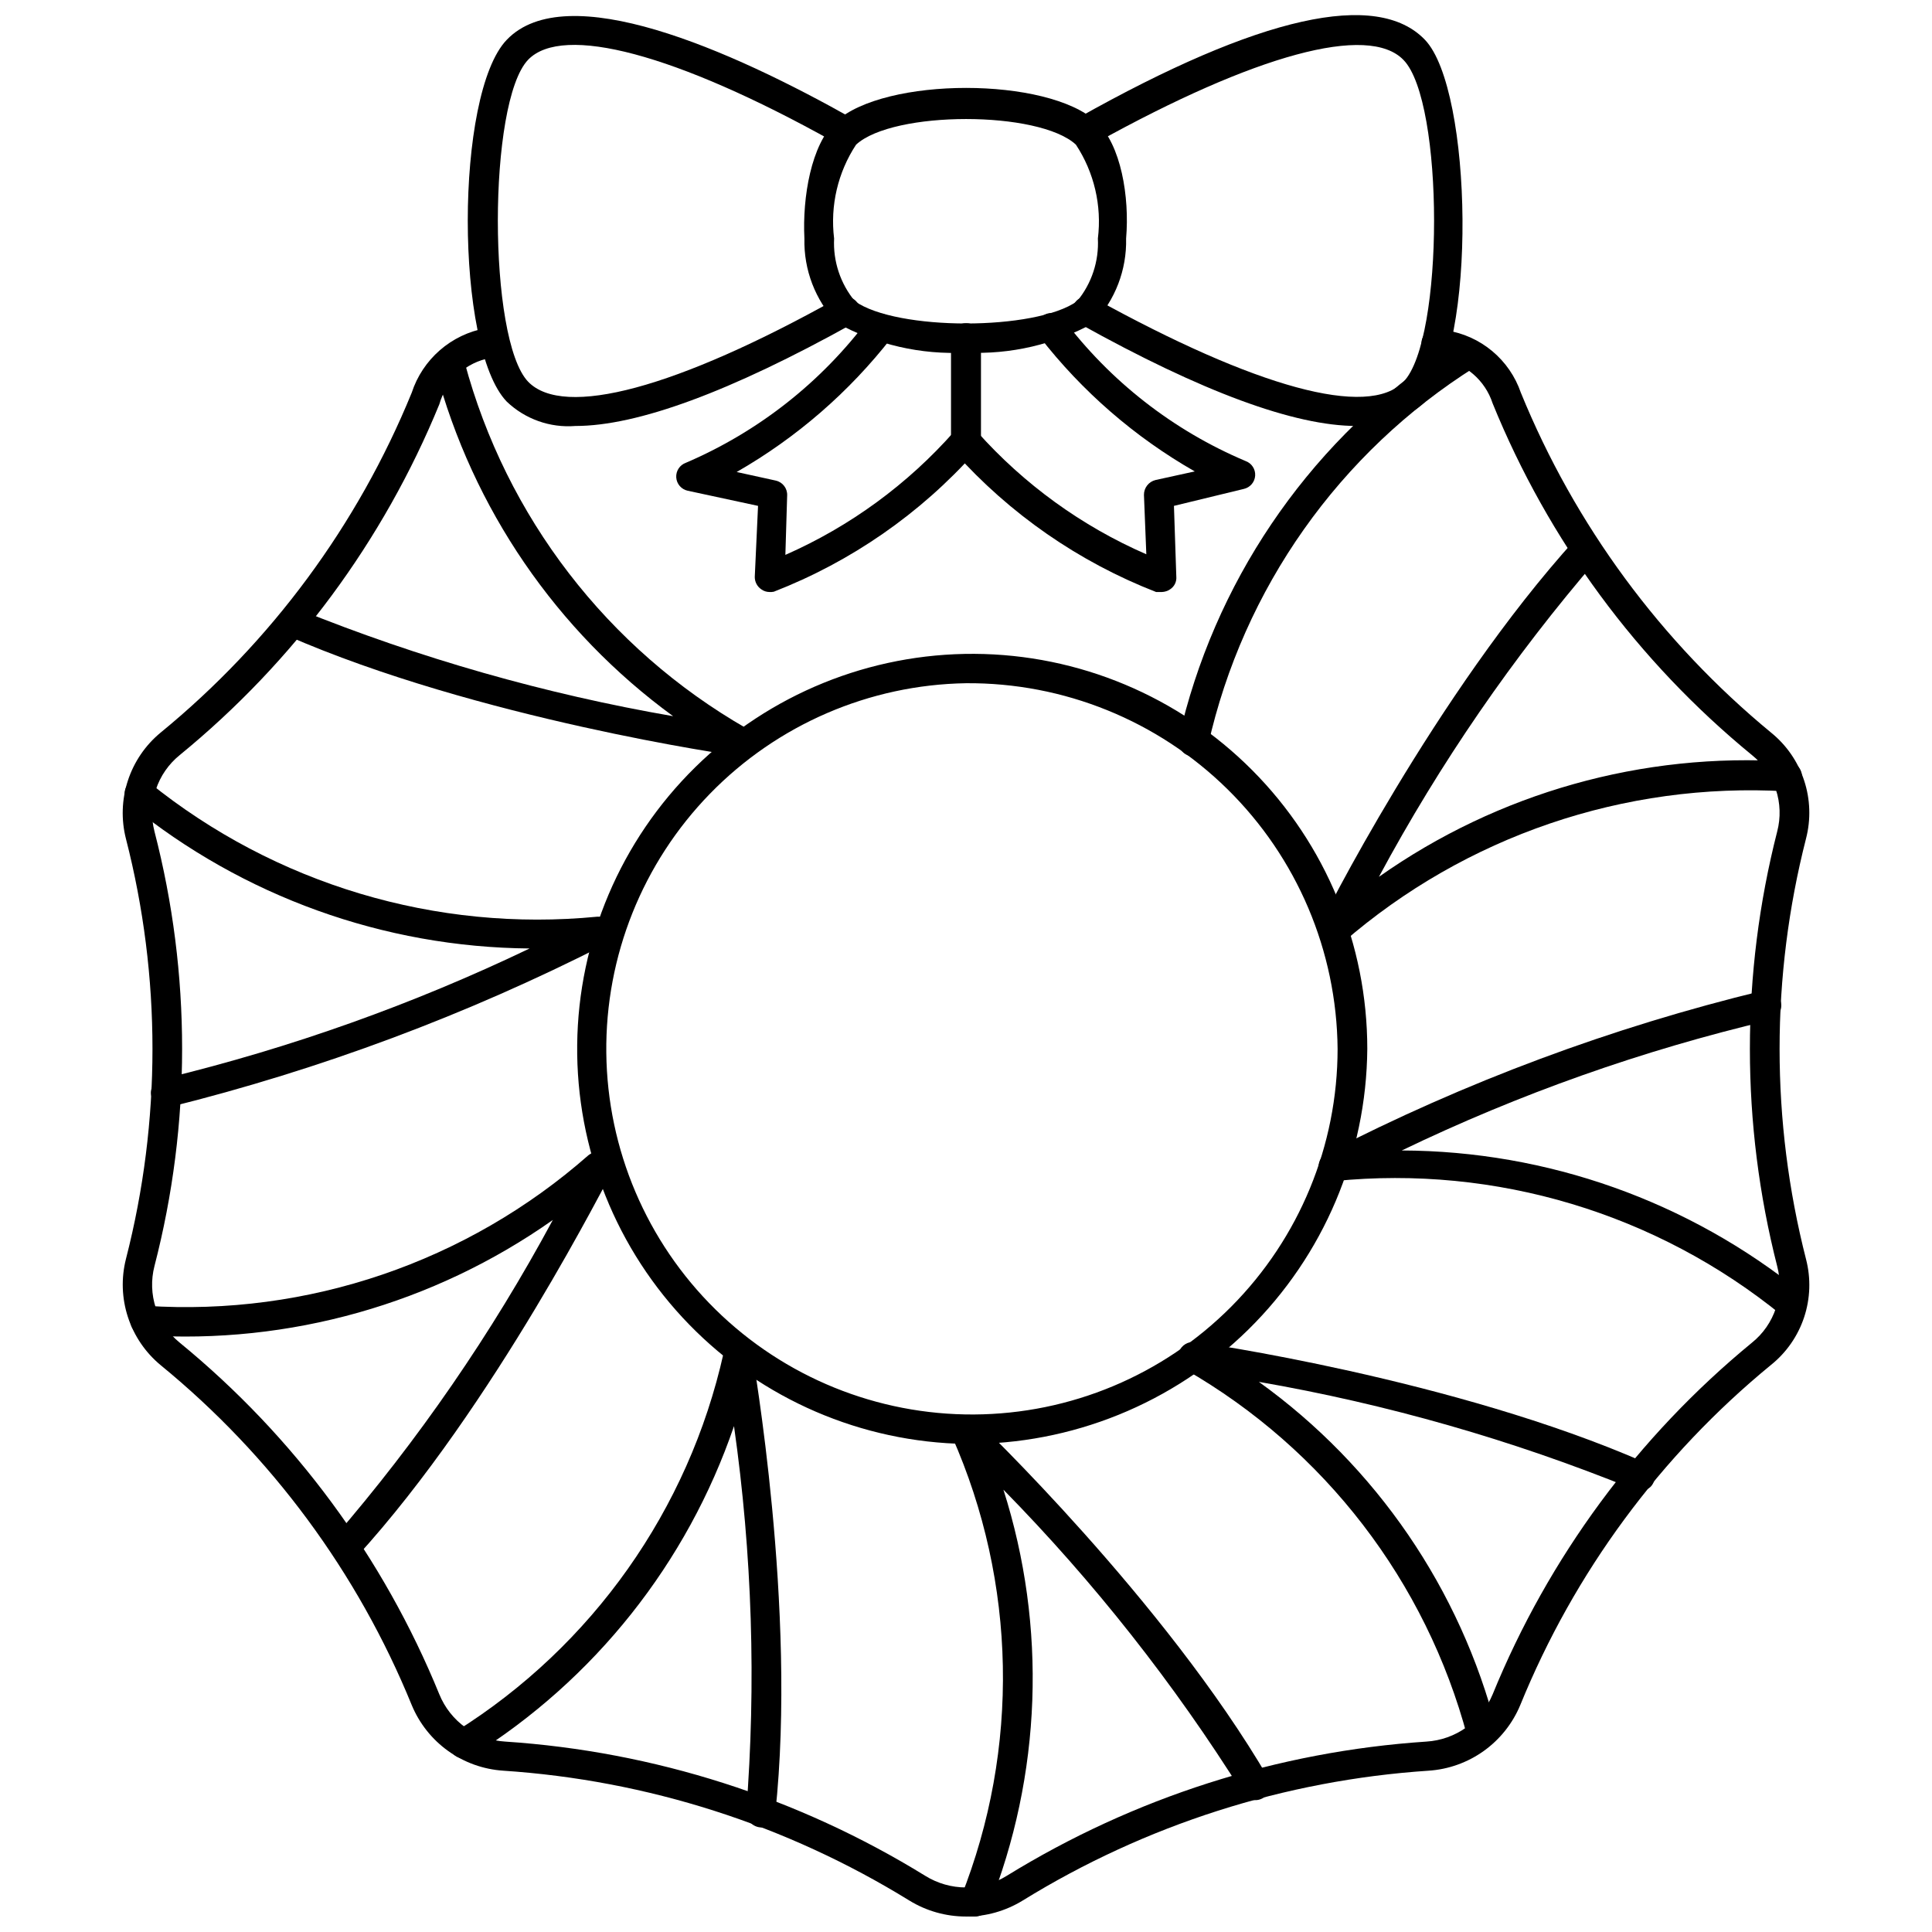
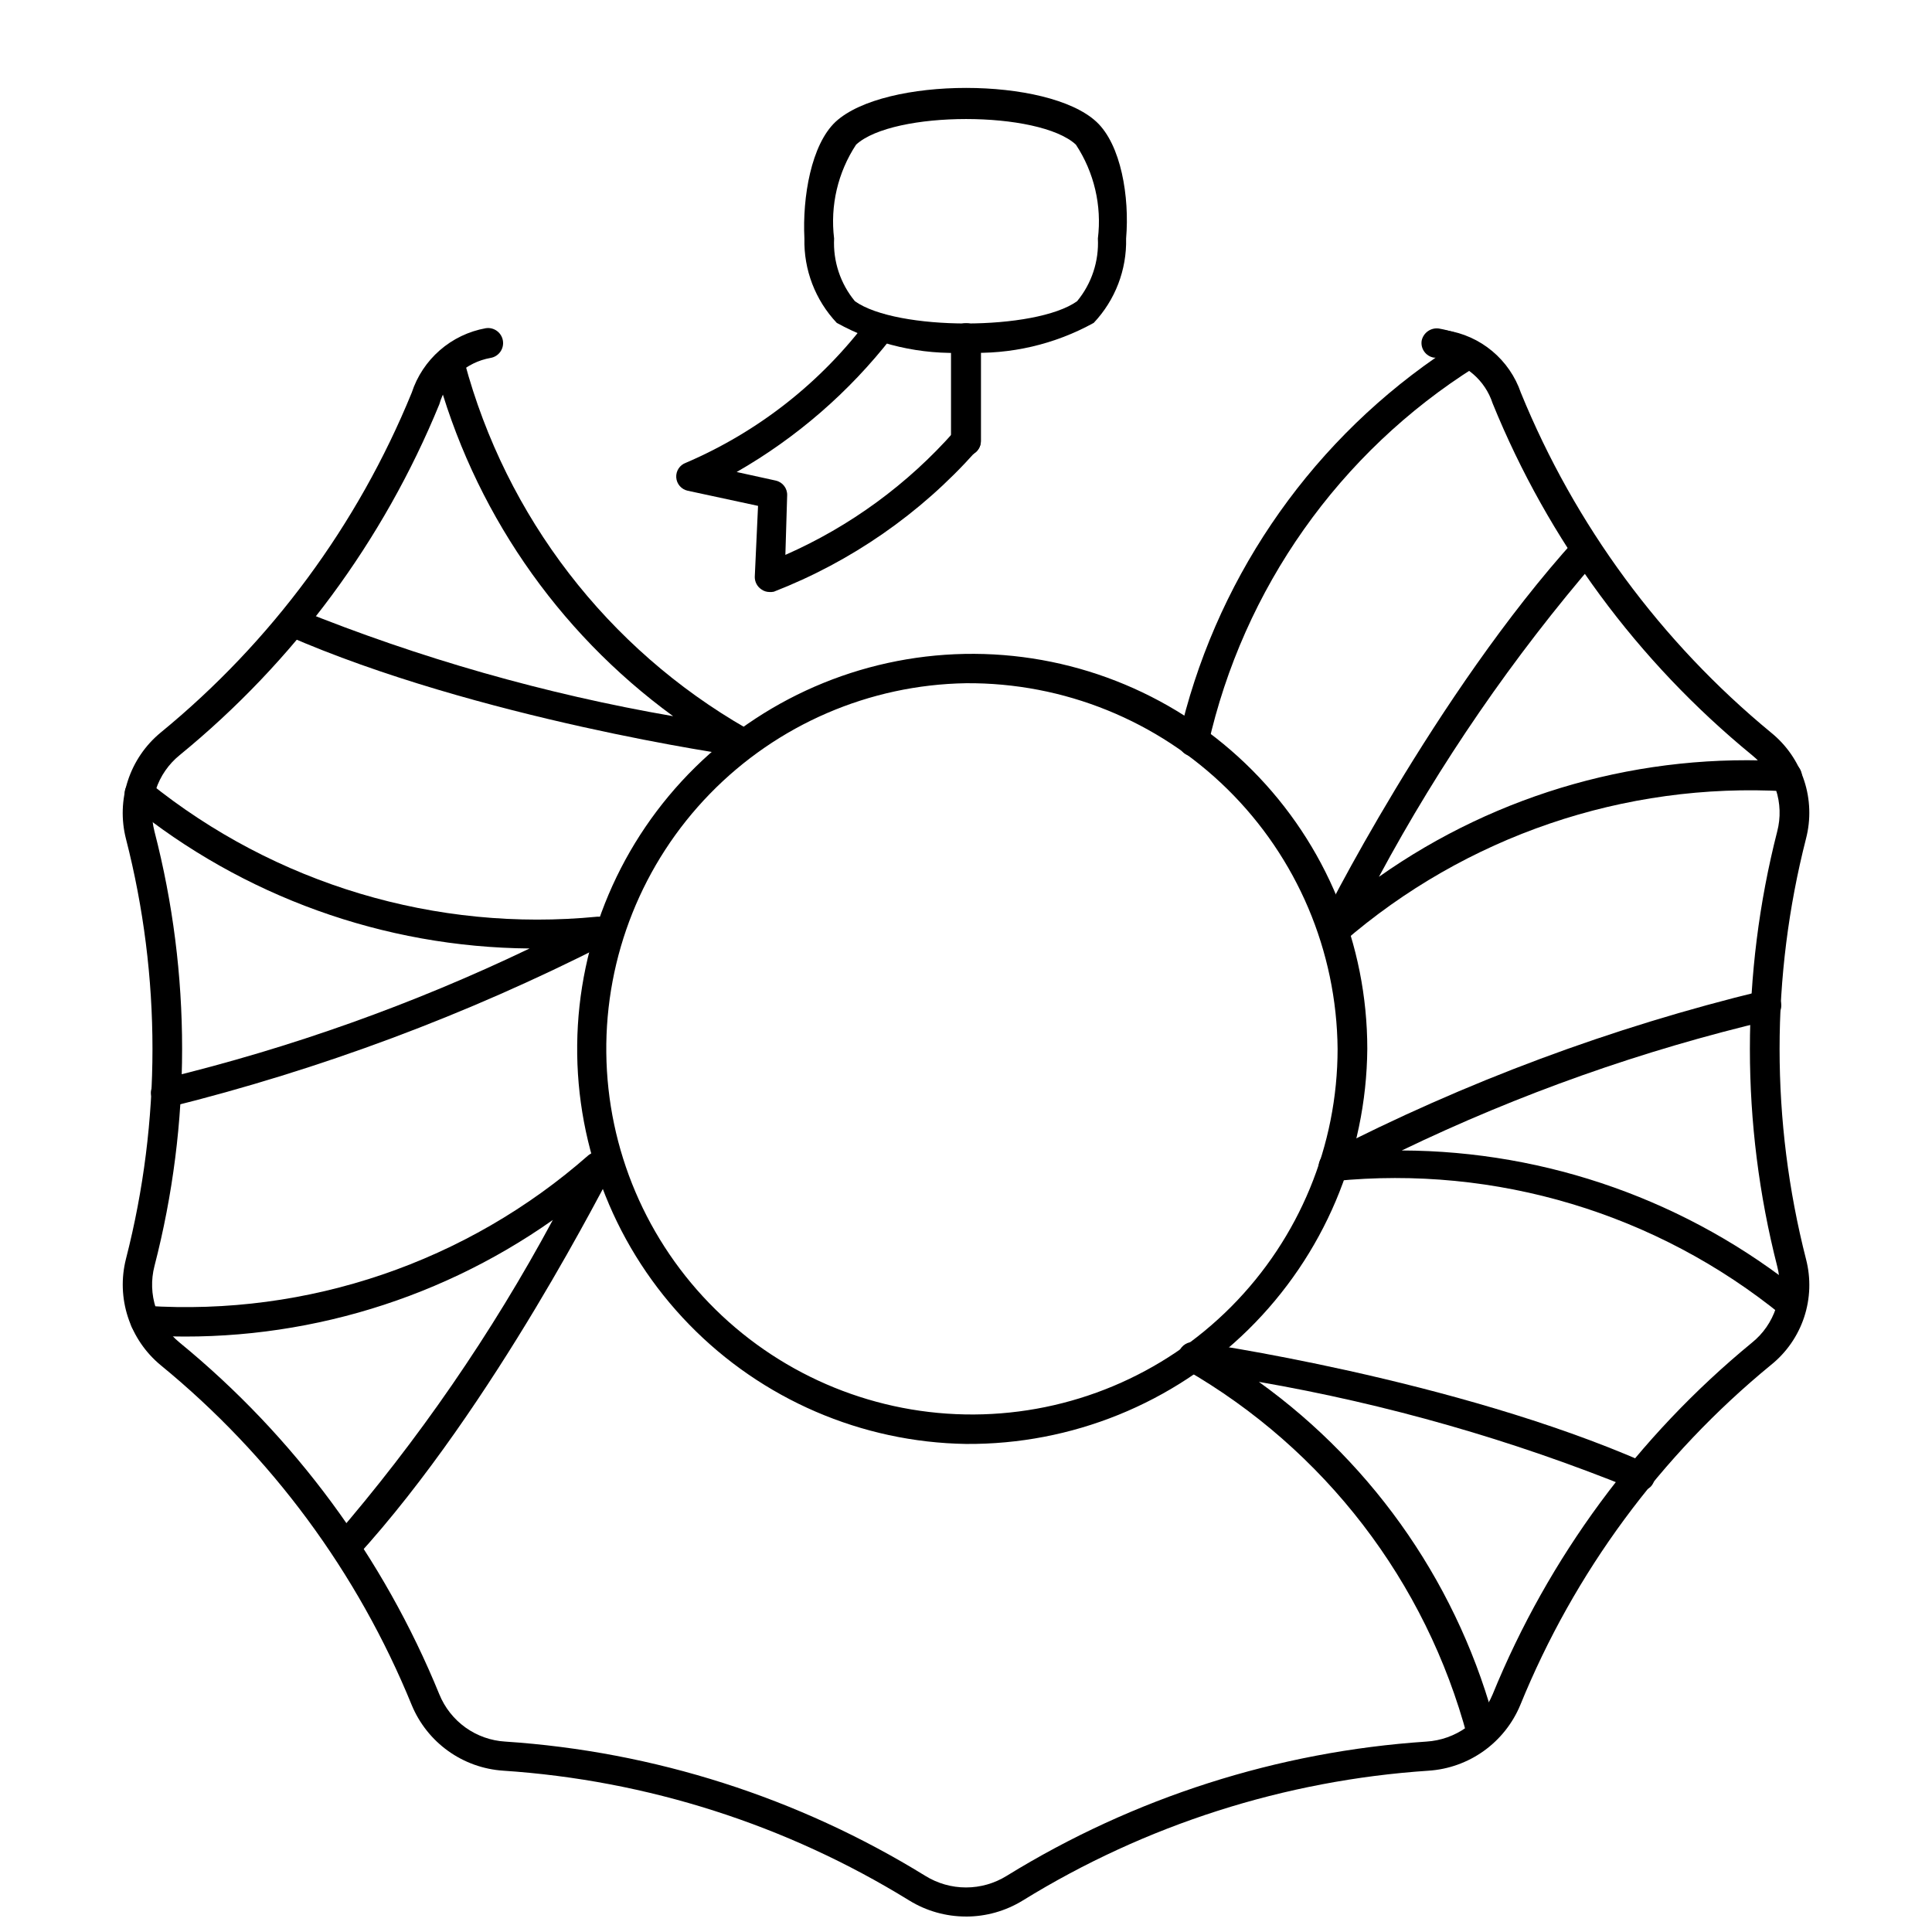
<svg xmlns="http://www.w3.org/2000/svg" width="800px" height="800px" version="1.1" viewBox="144 144 512 512">
  <defs>
    <clipPath id="d">
      <path d="m176 230h448v421.9h-448z" />
    </clipPath>
    <clipPath id="c">
      <path d="m395 519h86v132.9h-86z" />
    </clipPath>
    <clipPath id="b">
-       <path d="m427 148.09h105v108.91h-105z" />
-     </clipPath>
+       </clipPath>
    <clipPath id="a">
      <path d="m267 148.09h106v108.91h-106z" />
    </clipPath>
  </defs>
  <g clip-path="url(#d)">
    <path d="m400 651.9c-5.309 0.004-10.516-1.469-15.035-4.25-32.531-20.066-69.473-31.879-107.61-34.402-5.262-0.348-10.32-2.16-14.605-5.234s-7.625-7.289-9.641-12.16c-14.316-35.098-37.184-66.055-66.516-90.059-4.047-3.34-7.062-7.766-8.691-12.754-1.633-4.988-1.812-10.34-0.52-15.426 9.367-36.512 9.367-74.797 0-111.31-1.301-5.086-1.129-10.438 0.504-15.43 1.633-4.992 4.652-9.414 8.707-12.75 29.316-24.02 52.18-54.973 66.516-90.055 1.422-4.356 3.992-8.238 7.445-11.246 3.449-3.008 7.652-5.027 12.156-5.84 2.176-0.348 4.219 1.133 4.566 3.309 0.348 2.172-1.133 4.219-3.305 4.566-3.184 0.57-6.141 2.023-8.531 4.195-2.394 2.172-4.133 4.973-5.012 8.082-14.844 36.23-38.492 68.188-68.801 92.969-2.938 2.375-5.133 5.547-6.32 9.133-1.188 3.59-1.316 7.441-0.371 11.102 9.766 37.766 9.766 77.398 0 115.17-0.949 3.668-0.824 7.535 0.363 11.137 1.184 3.602 3.383 6.785 6.328 9.172 30.336 24.855 53.984 56.891 68.801 93.203 1.438 3.523 3.84 6.57 6.93 8.785 3.094 2.215 6.75 3.508 10.547 3.731 39.449 2.617 77.66 14.832 111.31 35.582 3.238 2.008 6.973 3.074 10.785 3.074 3.809 0 7.543-1.066 10.781-3.074 33.629-20.738 71.812-32.953 111.23-35.582 3.801-0.234 7.465-1.535 10.566-3.746 3.102-2.211 5.523-5.25 6.988-8.77 14.816-36.289 38.434-68.32 68.723-93.203 2.945-2.367 5.148-5.539 6.336-9.129 1.184-3.59 1.309-7.445 0.355-11.102-9.656-37.809-9.656-77.438 0-115.25 0.953-3.66 0.828-7.516-0.355-11.105-1.188-3.59-3.391-6.758-6.336-9.129-30.328-24.844-53.957-56.887-68.723-93.203-0.98-3.016-2.769-5.703-5.168-7.769-2.402-2.066-5.324-3.438-8.453-3.961-2.121-0.359-3.559-2.359-3.227-4.484 0.152-1.027 0.719-1.945 1.566-2.539 0.852-0.598 1.906-0.816 2.922-0.609 4.504 0.676 8.734 2.574 12.23 5.488 3.5 2.914 6.129 6.734 7.606 11.043 14.305 35.039 37.078 65.98 66.285 90.055 4.082 3.297 7.133 7.699 8.777 12.684 1.648 4.984 1.824 10.336 0.512 15.418-9.344 36.57-9.344 74.898 0 111.47 1.316 5.07 1.141 10.414-0.504 15.383-1.648 4.973-4.699 9.363-8.785 12.641-29.312 24.043-52.148 55.023-66.441 90.137-2.031 4.879-5.383 9.094-9.68 12.168-4.301 3.074-9.371 4.883-14.645 5.227-38.113 2.539-75.027 14.348-107.53 34.402-4.523 2.781-9.727 4.254-15.035 4.25zm0-125.24c-27.668-0.438-54.039-11.809-73.348-31.633-19.309-19.82-29.984-46.48-29.691-74.152 0.289-27.668 11.52-54.098 31.242-73.512 19.719-19.41 46.32-30.23 73.992-30.086 27.668 0.145 54.16 11.234 73.676 30.852 19.516 19.617 30.477 46.16 30.477 73.832-0.227 27.984-11.559 54.73-31.5 74.363-19.941 19.633-46.863 30.543-74.848 30.336zm0-201.6c-25.605 0.414-50.008 10.949-67.867 29.301-17.863 18.352-27.734 43.027-27.457 68.633 0.273 25.609 10.676 50.066 28.93 68.027 18.254 17.961 42.875 27.969 68.484 27.832 25.609-0.137 50.121-10.402 68.184-28.559 18.059-18.156 28.199-42.723 28.203-68.332-0.227-25.902-10.727-50.656-29.191-68.824s-43.383-28.27-69.285-28.078z" />
  </g>
  <path d="m339.78 344.27h-0.551c-0.629 0-68.723-9.762-119.26-31.883-1.355-0.629-2.242-1.969-2.281-3.465 0.129-1.277 0.852-2.418 1.949-3.082 1.098-0.668 2.445-0.777 3.641-0.301 31.941 12.906 65.164 22.379 99.105 28.258-30.918-22.551-53.148-55.035-62.977-92.023-0.438-2.106 0.895-4.172 2.992-4.644 2.086-0.496 4.184 0.762 4.723 2.836 10.992 41.008 37.879 75.941 74.707 97.062 1.453 0.938 2.125 2.711 1.652 4.375-0.469 1.664-1.969 2.828-3.699 2.867z" />
  <path d="m188.08 437.47c-2.188 0.047-4.008-1.672-4.094-3.856 0-2.133 1.73-3.859 3.859-3.859 33.281-8.07 65.629-19.602 96.512-34.398-38.633-0.32-76-13.785-105.96-38.18-0.793-0.656-1.281-1.609-1.355-2.633-0.074-1.023 0.273-2.035 0.961-2.801 0.672-0.793 1.633-1.285 2.672-1.359 1.039-0.074 2.062 0.273 2.84 0.965 33.398 26.977 76.059 39.754 118.79 35.582 1.832-0.125 3.519 1.008 4.09 2.758 0.543 1.797-0.285 3.727-1.965 4.562-36.758 18.723-75.527 33.195-115.56 43.141z" />
  <path d="m238.39 556.73-5.902-5.195h-0.004c22.359-25.875 41.812-54.121 58.02-84.23-31.582 22.27-69.84 33.047-108.4 30.543-1.023-0.078-1.977-0.566-2.641-1.348-0.664-0.785-0.988-1.801-0.902-2.824 0.207-2.125 2.039-3.715 4.172-3.621 42.824 2.801 85-11.559 117.21-39.91 1.445-1.172 3.516-1.172 4.961 0 1.488 1.074 1.988 3.07 1.18 4.723-0.551 0.234-30.703 61.402-67.699 101.86z" />
-   <path d="m345.68 628.29c-2.168-0.086-3.894-1.848-3.934-4.016 2.676-34.129 1.594-68.445-3.227-102.34-12.422 36.32-37.004 67.242-69.59 87.535-1.852 1.09-4.234 0.492-5.352-1.336-0.547-0.887-0.711-1.953-0.461-2.961 0.254-1.008 0.902-1.871 1.797-2.394 36.062-22.59 61.578-58.68 70.848-100.21 0.465-1.754 2.043-2.981 3.859-2.992 1.863 0.047 3.441 1.395 3.777 3.231 0 0.629 11.887 67.543 6.062 121.7v-0.004c0 1.004-0.398 1.965-1.109 2.672-0.707 0.711-1.668 1.109-2.672 1.109z" />
  <g clip-path="url(#c)">
-     <path d="m402.28 651.9c-0.496 0.082-1 0.082-1.496 0-0.973-0.383-1.746-1.145-2.144-2.106-0.402-0.965-0.395-2.051 0.02-3.012 15.625-39.367 14.777-83.359-2.363-122.09-0.727-1.711-0.129-3.695 1.418-4.723 1.547-1.031 3.598-0.871 4.961 0.395 0.473 0.473 49.988 47.781 77.539 95.016 0.926 1.871 0.223 4.144-1.598 5.168-1.824 1.027-4.129 0.449-5.25-1.312-18.18-29.035-39.453-56.008-63.449-80.453 11.582 36.344 10.16 75.586-4.016 111-0.711 1.336-2.109 2.156-3.621 2.125z" />
-   </g>
+     </g>
  <path d="m536.73 607.27c-1.824 0.016-3.418-1.223-3.856-2.992-10.949-41.129-37.871-76.184-74.785-97.375-1.57-0.969-2.258-2.902-1.652-4.644 0.645-1.75 2.402-2.824 4.25-2.598 0.707 0 68.801 9.762 119.34 31.961v-0.004c0.504 0.223 0.961 0.543 1.34 0.945 0.738 0.727 1.156 1.719 1.156 2.758 0 1.035-0.418 2.027-1.156 2.754-1.312 1.148-3.211 1.336-4.723 0.473-31.906-12.953-65.105-22.457-99.031-28.34 31.125 22.383 53.414 54.977 62.977 92.102 0.234 1.004 0.059 2.059-0.488 2.93-0.547 0.875-1.422 1.492-2.426 1.715z" />
  <path d="m618.92 493.6c-0.945-0.016-1.859-0.352-2.598-0.945-33.27-27.109-75.926-39.934-118.63-35.66-1.094 0.062-2.168-0.305-2.992-1.023-0.805-0.723-1.266-1.754-1.262-2.836 0-1.504 0.855-2.879 2.207-3.539 36.672-18.891 75.469-33.348 115.56-43.062 2.176-0.457 4.309 0.938 4.766 3.109 0.457 2.176-0.938 4.309-3.109 4.766-33.613 7.93-66.266 19.488-97.379 34.477 38.609 0.133 76.016 13.434 106.04 37.707 0.738 0.711 1.152 1.691 1.152 2.715 0 1.027-0.414 2.008-1.152 2.719-0.629 0.836-1.559 1.402-2.598 1.574z" />
  <path d="m497.38 394.72c-0.855 0.02-1.688-0.258-2.359-0.785-1.492-1.078-1.992-3.07-1.184-4.723 0-0.629 30.699-61.559 67.699-102.34l3.07 2.519 2.676 2.832c-22.293 25.859-41.695 54.078-57.859 84.152 31.598-22.297 69.891-33.078 108.48-30.543 2.176 0.172 3.797 2.078 3.621 4.25-0.172 2.176-2.074 3.797-4.25 3.621-42.812-2.449-84.895 11.898-117.29 39.988-0.711 0.648-1.637 1.012-2.598 1.023z" />
  <path d="m460.22 344.34h-0.867 0.004c-2.102-0.473-3.434-2.539-2.992-4.644 9.285-40.969 33.578-76.973 68.094-100.92h-0.473c-2.125-0.363-3.562-2.363-3.231-4.488 0.438-2.109 2.434-3.519 4.566-3.227 3.414 0.598 6.691 1.797 9.684 3.539 1.203 0.668 1.949 1.934 1.949 3.309s-0.746 2.641-1.949 3.305c-36.043 22.648-61.547 58.754-70.848 100.29-0.531 1.723-2.137 2.879-3.938 2.836z" />
  <path d="m347.96 300.89c-0.793 0.004-1.566-0.242-2.203-0.711-1.098-0.738-1.75-1.98-1.734-3.305l0.867-18.812-18.656-4.016c-1.68-0.371-2.914-1.805-3.023-3.523-0.109-1.715 0.93-3.297 2.551-3.879 19.207-8.223 35.902-21.363 48.414-38.098 1.422-1.637 3.871-1.875 5.586-0.551 0.816 0.633 1.332 1.57 1.438 2.598 0.105 1.023-0.215 2.047-0.883 2.832-11.25 14.449-25.207 26.562-41.094 35.66l10.391 2.281v0.004c1.816 0.414 3.078 2.07 2.992 3.934l-0.473 15.742v0.004c17.129-7.539 32.414-18.715 44.793-32.75 1.555-1.508 4.031-1.508 5.586 0 0.738 0.715 1.152 1.691 1.152 2.719 0 1.023-0.414 2.004-1.152 2.715-14.637 16.406-32.953 29.109-53.449 37.078-0.363 0.07-0.734 0.094-1.102 0.078z" />
  <path d="m400 264.76c-1.039 0.02-2.039-0.375-2.781-1.102-0.738-0.727-1.156-1.719-1.156-2.758v-24.559c0-2.176 1.762-3.938 3.938-3.938 2.172 0 3.934 1.762 3.934 3.938v24.562-0.004c0 1.039-0.418 2.031-1.156 2.758-0.742 0.727-1.742 1.121-2.777 1.102z" />
-   <path d="m451.88 300.89h-1.496c-20.488-7.977-38.801-20.68-53.449-37.078-0.68-0.773-1.012-1.793-0.922-2.816 0.09-1.023 0.59-1.969 1.395-2.617 0.723-0.738 1.719-1.156 2.754-1.156s2.031 0.418 2.754 1.156c12.43 13.957 27.738 25.051 44.871 32.512l-0.629-15.742c-0.016-1.867 1.258-3.496 3.07-3.938l10.391-2.281c-15.898-9.082-29.859-21.199-41.094-35.66-0.66-0.793-0.965-1.824-0.848-2.852 0.121-1.027 0.656-1.957 1.48-2.582 1.676-1.355 4.133-1.109 5.508 0.551 12.523 16.645 29.227 29.684 48.414 37.789 1.621 0.578 2.66 2.16 2.551 3.875-0.109 1.719-1.344 3.156-3.023 3.523l-18.5 4.488 0.629 18.812h0.004c0.094 1.32-0.539 2.59-1.656 3.305-0.648 0.445-1.414 0.691-2.203 0.711z" />
  <path d="m400 264.76c-2.144 0-3.894-1.715-3.938-3.859v-27.395c0.043-2.141 1.793-3.856 3.938-3.856 1.035-0.023 2.035 0.375 2.777 1.102 0.738 0.727 1.156 1.719 1.156 2.754v27.395c0 1.039-0.418 2.031-1.156 2.758-0.742 0.727-1.742 1.121-2.777 1.102z" />
  <g clip-path="url(#b)">
    <path d="m503.52 256.89c-16.453 0-41.012-9.055-73.367-27.078v-0.004c-0.902-0.496-1.566-1.332-1.848-2.324-0.281-0.992-0.156-2.055 0.352-2.949 1.066-1.887 3.461-2.559 5.352-1.496 42.746 23.617 72.578 31.883 81.949 22.121 10.785-11.18 10.785-74.156 0-85.254-9.289-9.684-39.359-1.418-81.398 21.883h0.004c-1.461 1.297-3.66 1.297-5.117 0l-0.629-0.551h-0.004c-0.863-0.832-1.25-2.047-1.023-3.227 0.156-1.168 0.859-2.191 1.891-2.754 48.254-27.16 79.273-33.93 91.945-20.707 12.676 13.227 13.855 81.555 0 95.961-4.887 4.551-11.445 6.863-18.105 6.379z" />
  </g>
  <g clip-path="url(#a)">
-     <path d="m296.48 256.89c-6.703 0.535-13.316-1.812-18.184-6.457-13.777-14.328-13.777-81.555 0-95.883 15.742-16.453 58.883 2.363 92.18 21.176 1.031 0.586 1.754 1.594 1.969 2.758 0.156 1.188-0.254 2.379-1.102 3.227-0.223 0.277-0.488 0.516-0.785 0.707-0.711 0.715-1.672 1.113-2.68 1.113-1.004 0-1.965-0.398-2.676-1.113-0.305-0.316-0.547-0.688-0.707-1.102-41.328-22.984-71.32-31.016-80.531-21.488-10.707 11.18-10.707 74.156 0 85.332 9.445 9.762 39.359 1.73 82.027-22.121 1.918-1.023 4.305-0.367 5.43 1.496 1.012 1.875 0.348 4.211-1.496 5.273-32.43 18.027-56.992 27.082-73.445 27.082z" />
-   </g>
+     </g>
  <path d="m400 237.44c-11.93 0.633-23.793-2.094-34.246-7.871-5.691-6.031-8.773-14.066-8.578-22.359-0.551-11.02 1.812-24.875 8.266-30.938 12.988-11.965 56.207-11.965 69.117 0 6.535 6.062 8.816 19.918 7.871 30.938 0.195 8.293-2.887 16.328-8.582 22.359-10.336 5.707-22.055 8.434-33.848 7.871zm-29.125-55.105h-0.004c-4.832 7.34-6.898 16.156-5.824 24.875-0.305 6.031 1.664 11.957 5.512 16.613 11.02 7.871 47.863 7.871 58.883 0 3.848-4.656 5.812-10.582 5.508-16.613 1.074-8.719-0.992-17.535-5.824-24.875-9.762-9.055-48.414-9.055-58.254 0z" />
</svg>